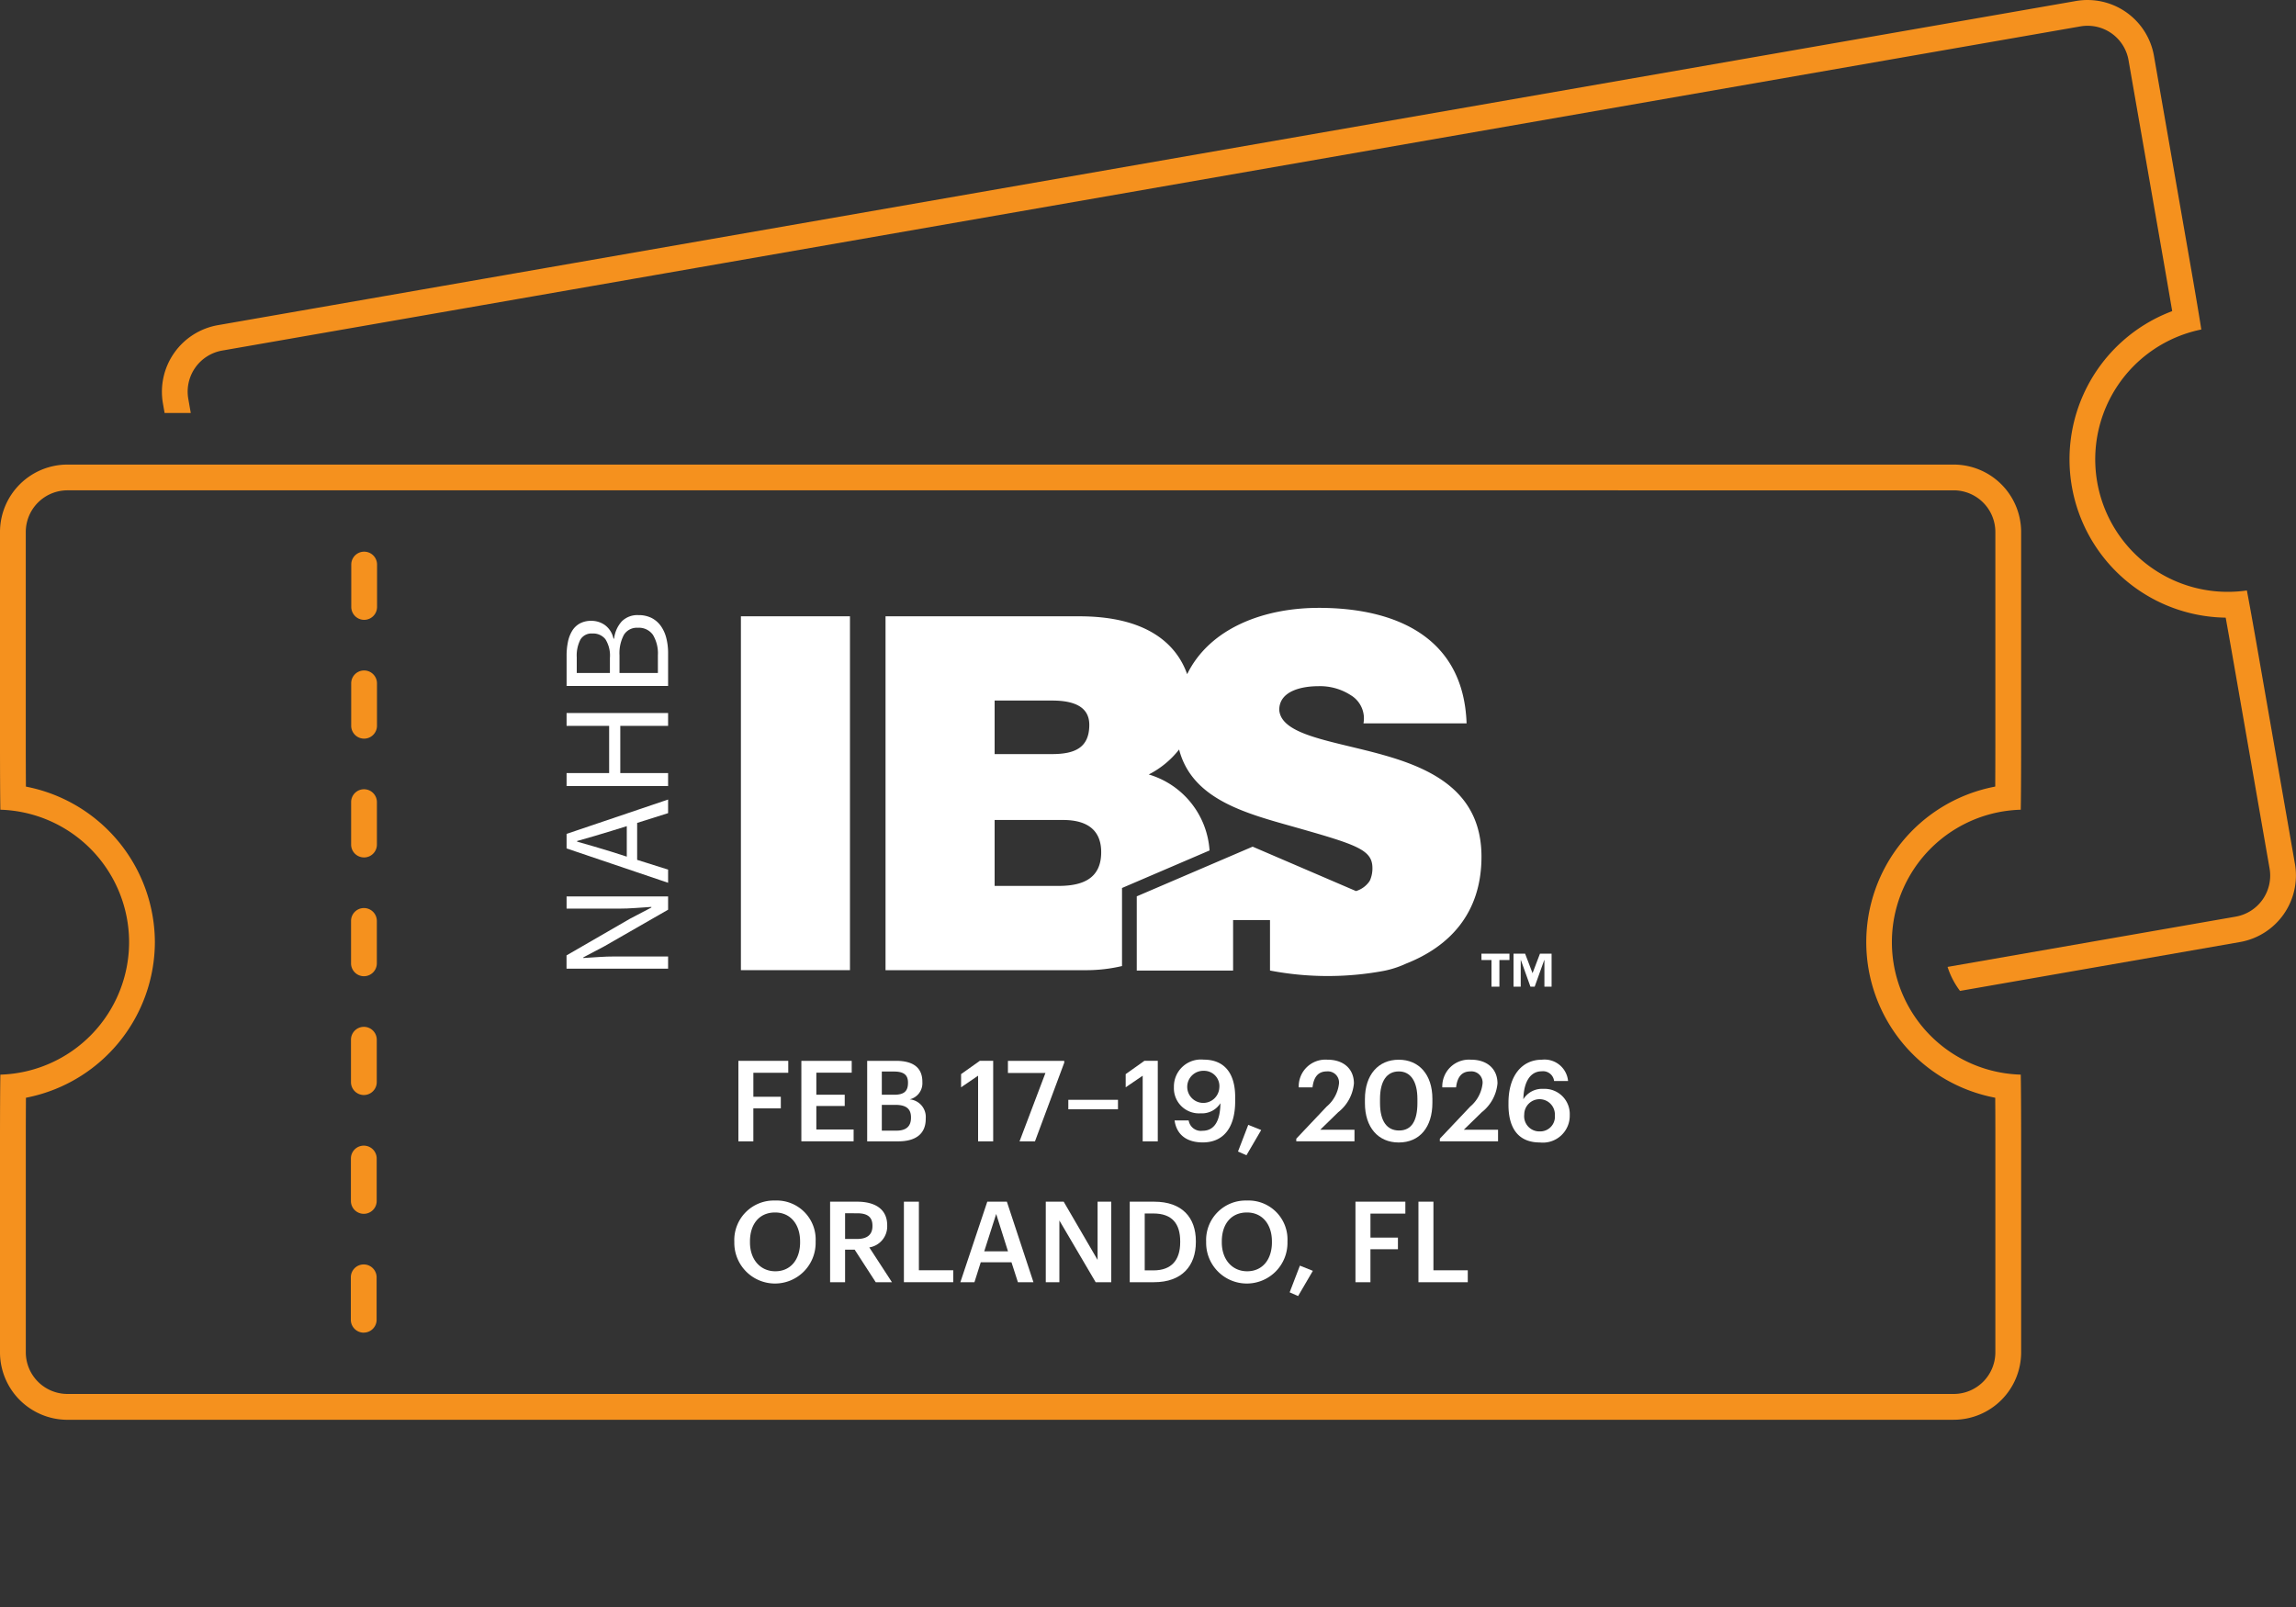
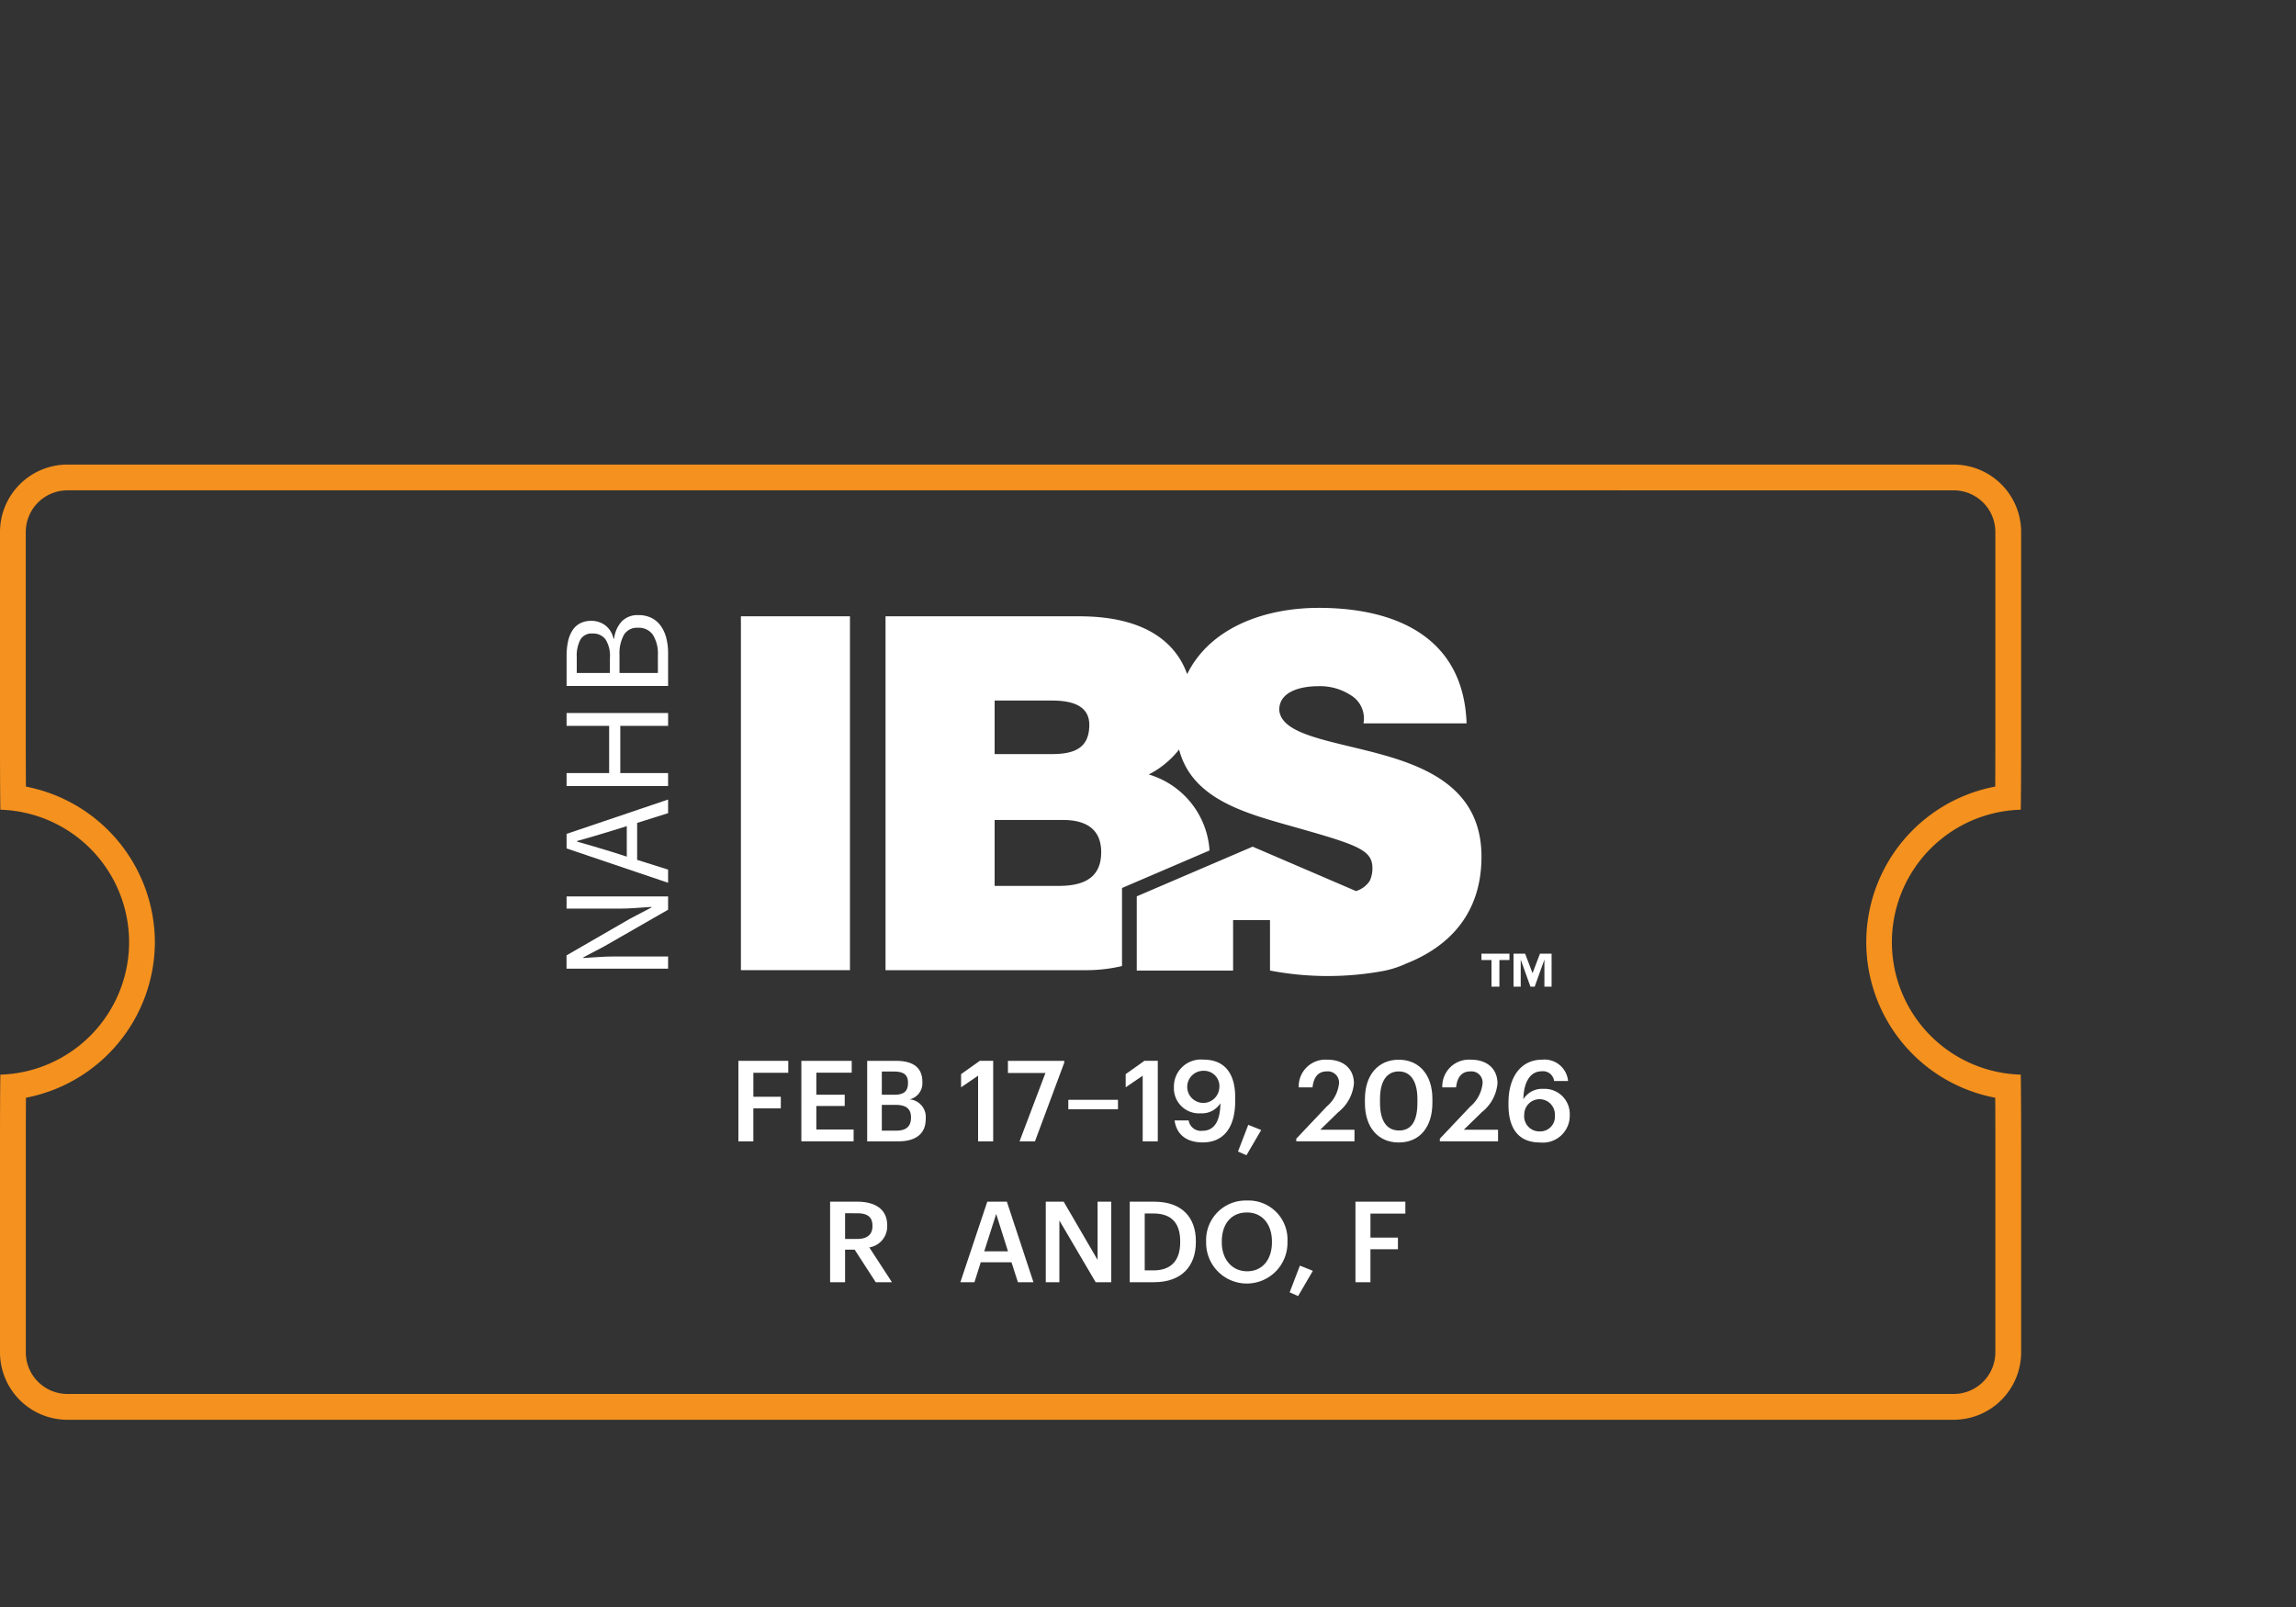
<svg xmlns="http://www.w3.org/2000/svg" id="ibs_tickets_illo" data-name="ibs tickets illo" width="250" height="175" viewBox="0 0 250 175">
  <rect x="0" y="0" width="250" height="175" fill="#333333" stroke="none" />
  <defs>
    <clipPath id="clip-path">
      <rect id="Rectangle_32" data-name="Rectangle 32" width="250" height="175" fill="none" />
    </clipPath>
  </defs>
  <g id="Group_18" data-name="Group 18" clip-path="url(#clip-path)">
    <path id="Path_139" data-name="Path 139" d="M7.341,154.613A7.35,7.35,0,0,1,0,147.272v-22.9c0-3.659.019-6.36.041-7.345A14.452,14.452,0,0,0,14.057,102.6,14.446,14.446,0,0,0,.041,88.177C.019,87.191,0,84.49,0,80.832v-22.9a7.349,7.349,0,0,1,7.341-7.34h205.39a7.349,7.349,0,0,1,7.341,7.34v22.9c0,3.556-.02,6.339-.042,7.346a14.429,14.429,0,0,0,0,28.847c.022,1.007.042,3.79.042,7.344v22.9a7.35,7.35,0,0,1-7.341,7.341Zm0-101.217a4.54,4.54,0,0,0-4.534,4.533v22.9c0,1.781.005,3.274.012,4.451l0,.377.368.078A17.321,17.321,0,0,1,16.864,102.6,17.316,17.316,0,0,1,3.19,119.468l-.368.078,0,.377c-.007,1.176-.012,2.667-.012,4.446v22.9A4.539,4.539,0,0,0,7.341,151.8h205.39a4.538,4.538,0,0,0,4.533-4.533v-22.9c0-1.778,0-3.269-.012-4.445l0-.377-.369-.078a17.241,17.241,0,0,1,0-33.736l.369-.077,0-.377c.008-1.177.012-2.668.012-4.447v-22.9a4.539,4.539,0,0,0-4.533-4.533Z" fill="#f5911e" />
-     <path id="Path_140" data-name="Path 140" d="M39.6,145.125a1.406,1.406,0,0,1-1.4-1.4V139.1a1.4,1.4,0,0,1,2.808,0v4.62a1.406,1.406,0,0,1-1.4,1.4m0-12.937a1.406,1.406,0,0,1-1.4-1.4v-4.62a1.4,1.4,0,0,1,2.808,0v4.62a1.406,1.406,0,0,1-1.4,1.4m0-12.937a1.406,1.406,0,0,1-1.4-1.4v-4.62a1.4,1.4,0,0,1,2.808,0v4.62a1.406,1.406,0,0,1-1.4,1.4m0-12.937a1.406,1.406,0,0,1-1.4-1.4v-4.62a1.4,1.4,0,0,1,2.808,0v4.62a1.406,1.406,0,0,1-1.4,1.4m0-12.937a1.4,1.4,0,0,1-1.4-1.4V87.353a1.4,1.4,0,0,1,2.808,0v4.621a1.4,1.4,0,0,1-1.4,1.4m0-12.937a1.406,1.406,0,0,1-1.4-1.4v-4.62a1.4,1.4,0,0,1,2.808,0v4.62a1.406,1.406,0,0,1-1.4,1.4m0-12.937a1.406,1.406,0,0,1-1.4-1.4v-4.62a1.4,1.4,0,0,1,2.808,0V66.1a1.406,1.406,0,0,1-1.4,1.4" fill="#f5911e" />
    <rect id="Rectangle_30" data-name="Rectangle 30" width="11.874" height="38.536" transform="translate(80.674 67.113)" fill="#fff" />
    <path id="Path_141" data-name="Path 141" d="M150.462,82.171c-5.451-1.511-10.956-2.1-11.172-4.857,0-2.159,2.645-2.59,4.264-2.59a6.161,6.161,0,0,1,3.508.971,2.949,2.949,0,0,1,1.4,3.076h11.227c-.324-9.391-7.719-12.575-16.084-12.575-6.042,0-11.892,2.226-14.341,7.219-1.139-3.205-4.278-6.3-11.743-6.3h-21.1v38.536H118.28a16.965,16.965,0,0,0,3.891-.45v-8.5l9.531-4.088a9.27,9.27,0,0,0-6.621-8.275,9.88,9.88,0,0,0,3.305-2.718c1.435,5.518,7.416,6.985,12.739,8.492,6.639,1.89,8.312,2.428,8.312,4.426a3.263,3.263,0,0,1-.263,1.323,1.854,1.854,0,0,1-.108.175,2.738,2.738,0,0,1-1.418,1L136.393,92.2,123.776,97.61v8.08h10.49v-5.5h4.018v5.5a33.4,33.4,0,0,0,12.332.047,10.5,10.5,0,0,0,2.455-.788v0c4.716-1.851,8.24-5.455,8.24-11.657,0-7.07-5.4-9.606-10.849-11.118M108.3,76.289h6.26c2.429,0,4.048.7,4.048,2.644,0,2.483-1.565,3.185-4.048,3.185H108.3Zm6.962,20.185H108.3V89.295h7.448c2.806,0,4.156,1.242,4.156,3.508,0,2.969-2.159,3.671-4.642,3.671" fill="#fff" />
    <path id="Path_142" data-name="Path 142" d="M161.311,104.546H162.4v2.9h.863v-2.9h1.094v-.694h-3.051Z" fill="#fff" />
    <path id="Path_143" data-name="Path 143" d="M167.68,103.852l-.809,2.126-.81-2.126H164.8v3.594h.784v-2.9h.017l1.04,2.9h.463l1.041-2.9h.018v2.9h.782v-3.594Z" fill="#fff" />
    <path id="Path_144" data-name="Path 144" d="M61.692,98.948H67.4q.876,0,1.777-.067t1.745-.119v.068l-2.292,1.2-6.943,4.01v1.449H72.746v-1.331H66.967q-.876,0-1.745.059t-1.71.109v-.067l2.275-1.2,6.959-3.993V97.617H61.692Z" fill="#fff" />
    <path id="Path_145" data-name="Path 145" d="M61.692,92.393l11.054,3.741V94.7l-3.37-1.062V89.613l3.37-1.062V87.068L61.692,90.809Zm1.146-.809q.96-.269,1.879-.539t1.845-.556l1.685-.522v3.319l-1.685-.539q-.927-.287-1.845-.556t-1.879-.539Z" fill="#fff" />
    <path id="Path_146" data-name="Path 146" d="M61.692,79.047h4.634v5.14H61.692V85.6H72.746V84.187H67.54v-5.14h5.206v-1.4H61.692Z" fill="#fff" />
    <path id="Path_147" data-name="Path 147" d="M71.937,68.145a2.757,2.757,0,0,0-1.011-.86,3.129,3.129,0,0,0-1.416-.3,2.4,2.4,0,0,0-1.8.674,3.349,3.349,0,0,0-.843,1.887H66.8a2.457,2.457,0,0,0-.919-1.466,2.52,2.52,0,0,0-1.491-.472,2.57,2.57,0,0,0-1.238.278,2.241,2.241,0,0,0-.835.784,3.732,3.732,0,0,0-.472,1.205,7.291,7.291,0,0,0-.151,1.542V74.7H72.746V71.161a6.621,6.621,0,0,0-.2-1.693,3.92,3.92,0,0,0-.607-1.323M66.41,73.284H62.8v-1.7a3.808,3.808,0,0,1,.4-1.937,1.4,1.4,0,0,1,1.306-.658,1.688,1.688,0,0,1,1.415.624,3.331,3.331,0,0,1,.489,2.038Zm5.224,0H67.455V71.363a4.246,4.246,0,0,1,.48-2.233,1.65,1.65,0,0,1,1.508-.766,1.864,1.864,0,0,1,1.66.783,3.928,3.928,0,0,1,.531,2.216Z" fill="#fff" />
-     <path id="Path_148" data-name="Path 148" d="M213.415,107.908a8.718,8.718,0,0,1-1.354-2.614l31.375-5.474a4.538,4.538,0,0,0,3.687-5.245l-3.936-22.563c-.306-1.752-.566-3.22-.775-4.377l-.068-.371-.376-.013a17.24,17.24,0,0,1-5.8-33.233l.351-.14-.063-.373c-.2-1.159-.448-2.629-.754-4.381L231.766,6.561A4.52,4.52,0,0,0,227.3,2.807a4.446,4.446,0,0,0-.781.068L24.189,38.177A4.541,4.541,0,0,0,20.5,43.423l.271,1.551H17.922l-.186-1.068a7.364,7.364,0,0,1,5.97-8.493L226.039.109a7.35,7.35,0,0,1,8.494,5.969l3.936,22.564c.629,3.6,1.074,6.268,1.221,7.241A14.429,14.429,0,0,0,244.65,64.3c.19.968.673,3.625,1.3,7.229l3.937,22.561a7.364,7.364,0,0,1-5.97,8.494Z" fill="#f5911e" />
    <path id="Path_149" data-name="Path 149" d="M80.4,115.524H85.83v1.3h-3.8v2.612H85.02V120.7H82.028v3.592H80.4Z" fill="#fff" />
    <path id="Path_150" data-name="Path 150" d="M87.257,115.524h5.482v1.287H88.887v2.4h3.091v1.226H88.887V123h4.059v1.288h-5.69Z" fill="#fff" />
    <path id="Path_151" data-name="Path 151" d="M94.423,115.524h3.139c1.8,0,2.87.687,2.87,2.281v.049a1.8,1.8,0,0,1-1.386,1.864,1.924,1.924,0,0,1,1.753,2.073v.049c0,1.631-1.079,2.452-3,2.452H94.423Zm2.943,3.692c1.079,0,1.5-.393,1.5-1.288v-.049c0-.834-.478-1.19-1.522-1.19H96.017v2.527Zm.233,3.911c1.091,0,1.594-.49,1.594-1.4v-.049c0-.908-.5-1.361-1.7-1.361H96.017v2.808Z" fill="#fff" />
    <path id="Path_152" data-name="Path 152" d="M106.5,117.142l-1.852,1.263V116.97l2.036-1.447h1.459v8.769H106.5Z" fill="#fff" />
    <path id="Path_153" data-name="Path 153" d="M113.832,116.848h-4.084v-1.324h6.132v.2l-3.189,8.572h-1.68Z" fill="#fff" />
    <rect id="Rectangle_31" data-name="Rectangle 31" width="5.408" height="1.031" transform="translate(116.324 119.767)" fill="#fff" />
    <path id="Path_154" data-name="Path 154" d="M124.422,117.142l-1.852,1.263V116.97l2.036-1.447h1.459v8.769h-1.643Z" fill="#fff" />
    <path id="Path_155" data-name="Path 155" d="M127.895,122.011h1.533a1.345,1.345,0,0,0,1.509,1.128c1.25,0,1.925-1.006,1.949-3a2.375,2.375,0,0,1-2.158,1.1,2.732,2.732,0,0,1-2.906-2.845,2.942,2.942,0,0,1,3.249-3c2.294,0,3.422,1.544,3.422,4.071v.454c0,2.883-1.276,4.489-3.532,4.489-1.79,0-2.857-.883-3.066-2.392m4.869-3.545a1.668,1.668,0,0,0-1.705-1.862,1.748,1.748,0,1,0,1.705,1.862" fill="#fff" />
    <path id="Path_156" data-name="Path 156" d="M134.8,125.4l1.116-2.906,1.41.564-1.606,2.747Z" fill="#fff" />
    <path id="Path_157" data-name="Path 157" d="M141.147,124l3.311-3.5a3.824,3.824,0,0,0,1.337-2.489,1.213,1.213,0,0,0-1.312-1.337c-.871,0-1.423.5-1.57,1.741h-1.5a2.909,2.909,0,0,1,3.115-3.017c1.815,0,2.894,1.043,2.894,2.588a4.511,4.511,0,0,1-1.717,3.139l-1.95,1.9h3.728v1.264h-6.34Z" fill="#fff" />
    <path id="Path_158" data-name="Path 158" d="M148.62,120.135v-.441c0-2.662,1.472-4.293,3.679-4.293s3.667,1.618,3.667,4.256v.441c0,2.636-1.373,4.317-3.667,4.317-2.232,0-3.679-1.644-3.679-4.28m5.715-.037v-.429c0-1.865-.711-2.993-2.024-2.993s-2.048,1.055-2.048,3v.441c0,1.987.761,2.993,2.073,2.993,1.349,0,2-1.031,2-3.017" fill="#fff" />
    <path id="Path_159" data-name="Path 159" d="M156.779,124l3.311-3.5a3.824,3.824,0,0,0,1.337-2.489,1.213,1.213,0,0,0-1.312-1.337c-.871,0-1.423.5-1.57,1.741h-1.5a2.909,2.909,0,0,1,3.115-3.017c1.815,0,2.894,1.043,2.894,2.588a4.515,4.515,0,0,1-1.717,3.139l-1.95,1.9h3.728v1.264h-6.34Z" fill="#fff" />
    <path id="Path_160" data-name="Path 160" d="M164.251,120.307V120.1c0-3.042,1.532-4.7,3.631-4.7a2.573,2.573,0,0,1,2.856,2.317h-1.521a1.208,1.208,0,0,0-1.349-1.054c-1.177,0-1.949,1.042-2,3.042a2.39,2.39,0,0,1,2.171-1.129,2.743,2.743,0,0,1,2.883,2.857,2.928,2.928,0,0,1-3.239,2.981c-2.55,0-3.433-1.791-3.433-4.108m5.052,1.164a1.669,1.669,0,1,0-3.335-.1,1.652,1.652,0,0,0,1.692,1.839,1.6,1.6,0,0,0,1.643-1.741" fill="#fff" />
-     <path id="Path_161" data-name="Path 161" d="M79.956,135.3v-.1a4.3,4.3,0,0,1,4.439-4.463,4.241,4.241,0,0,1,4.416,4.427v.1a4.428,4.428,0,1,1-8.855.037m7.162-.025v-.1c0-1.8-1.006-3.139-2.723-3.139s-2.734,1.263-2.734,3.151v.1c0,1.913,1.165,3.152,2.759,3.152,1.656,0,2.7-1.263,2.7-3.164" fill="#fff" />
    <path id="Path_162" data-name="Path 162" d="M90.386,130.862h2.943c1.925,0,3.274.785,3.274,2.575v.049a2.313,2.313,0,0,1-1.949,2.355l2.465,3.789H95.353l-2.294-3.544H92.017v3.544H90.386Zm2.943,4.059c1.091,0,1.668-.466,1.668-1.4v-.049c0-1.005-.626-1.349-1.668-1.349H92.017v2.8Z" fill="#fff" />
-     <path id="Path_163" data-name="Path 163" d="M98.422,130.862h1.631v7.468h3.741v1.3H98.422Z" fill="#fff" />
    <path id="Path_164" data-name="Path 164" d="M107.5,130.862h2.133l2.894,8.768h-1.692l-.7-2.171H106.79l-.687,2.171H104.57Zm-.332,5.408h2.588L108.47,132.2Z" fill="#fff" />
    <path id="Path_165" data-name="Path 165" d="M113.87,130.862h1.95l3.691,6.34v-6.34H121v8.768H119.3l-3.949-6.72v6.72H113.87Z" fill="#fff" />
    <path id="Path_166" data-name="Path 166" d="M123.012,130.862h2.661c3.054,0,4.538,1.741,4.538,4.292v.11c0,2.551-1.484,4.366-4.562,4.366h-2.637Zm2.588,7.48c1.962,0,2.906-1.127,2.906-3.066v-.1c0-1.889-.858-3.03-2.918-3.03h-.945v6.193Z" fill="#fff" />
    <path id="Path_167" data-name="Path 167" d="M131.331,135.3v-.1a4.3,4.3,0,0,1,4.44-4.463,4.24,4.24,0,0,1,4.415,4.427v.1a4.428,4.428,0,1,1-8.855.037m7.162-.025v-.1c0-1.8-1.006-3.139-2.722-3.139s-2.735,1.263-2.735,3.151v.1c0,1.913,1.165,3.152,2.759,3.152,1.656,0,2.7-1.263,2.7-3.164" fill="#fff" />
    <path id="Path_168" data-name="Path 168" d="M140.424,140.733l1.116-2.906,1.41.564-1.606,2.747Z" fill="#fff" />
    <path id="Path_169" data-name="Path 169" d="M147.589,130.862h5.433v1.3h-3.8v2.612h2.992v1.264H149.22v3.592h-1.631Z" fill="#fff" />
-     <path id="Path_170" data-name="Path 170" d="M154.448,130.862h1.631v7.468h3.74v1.3h-5.371Z" fill="#fff" />
  </g>
</svg>